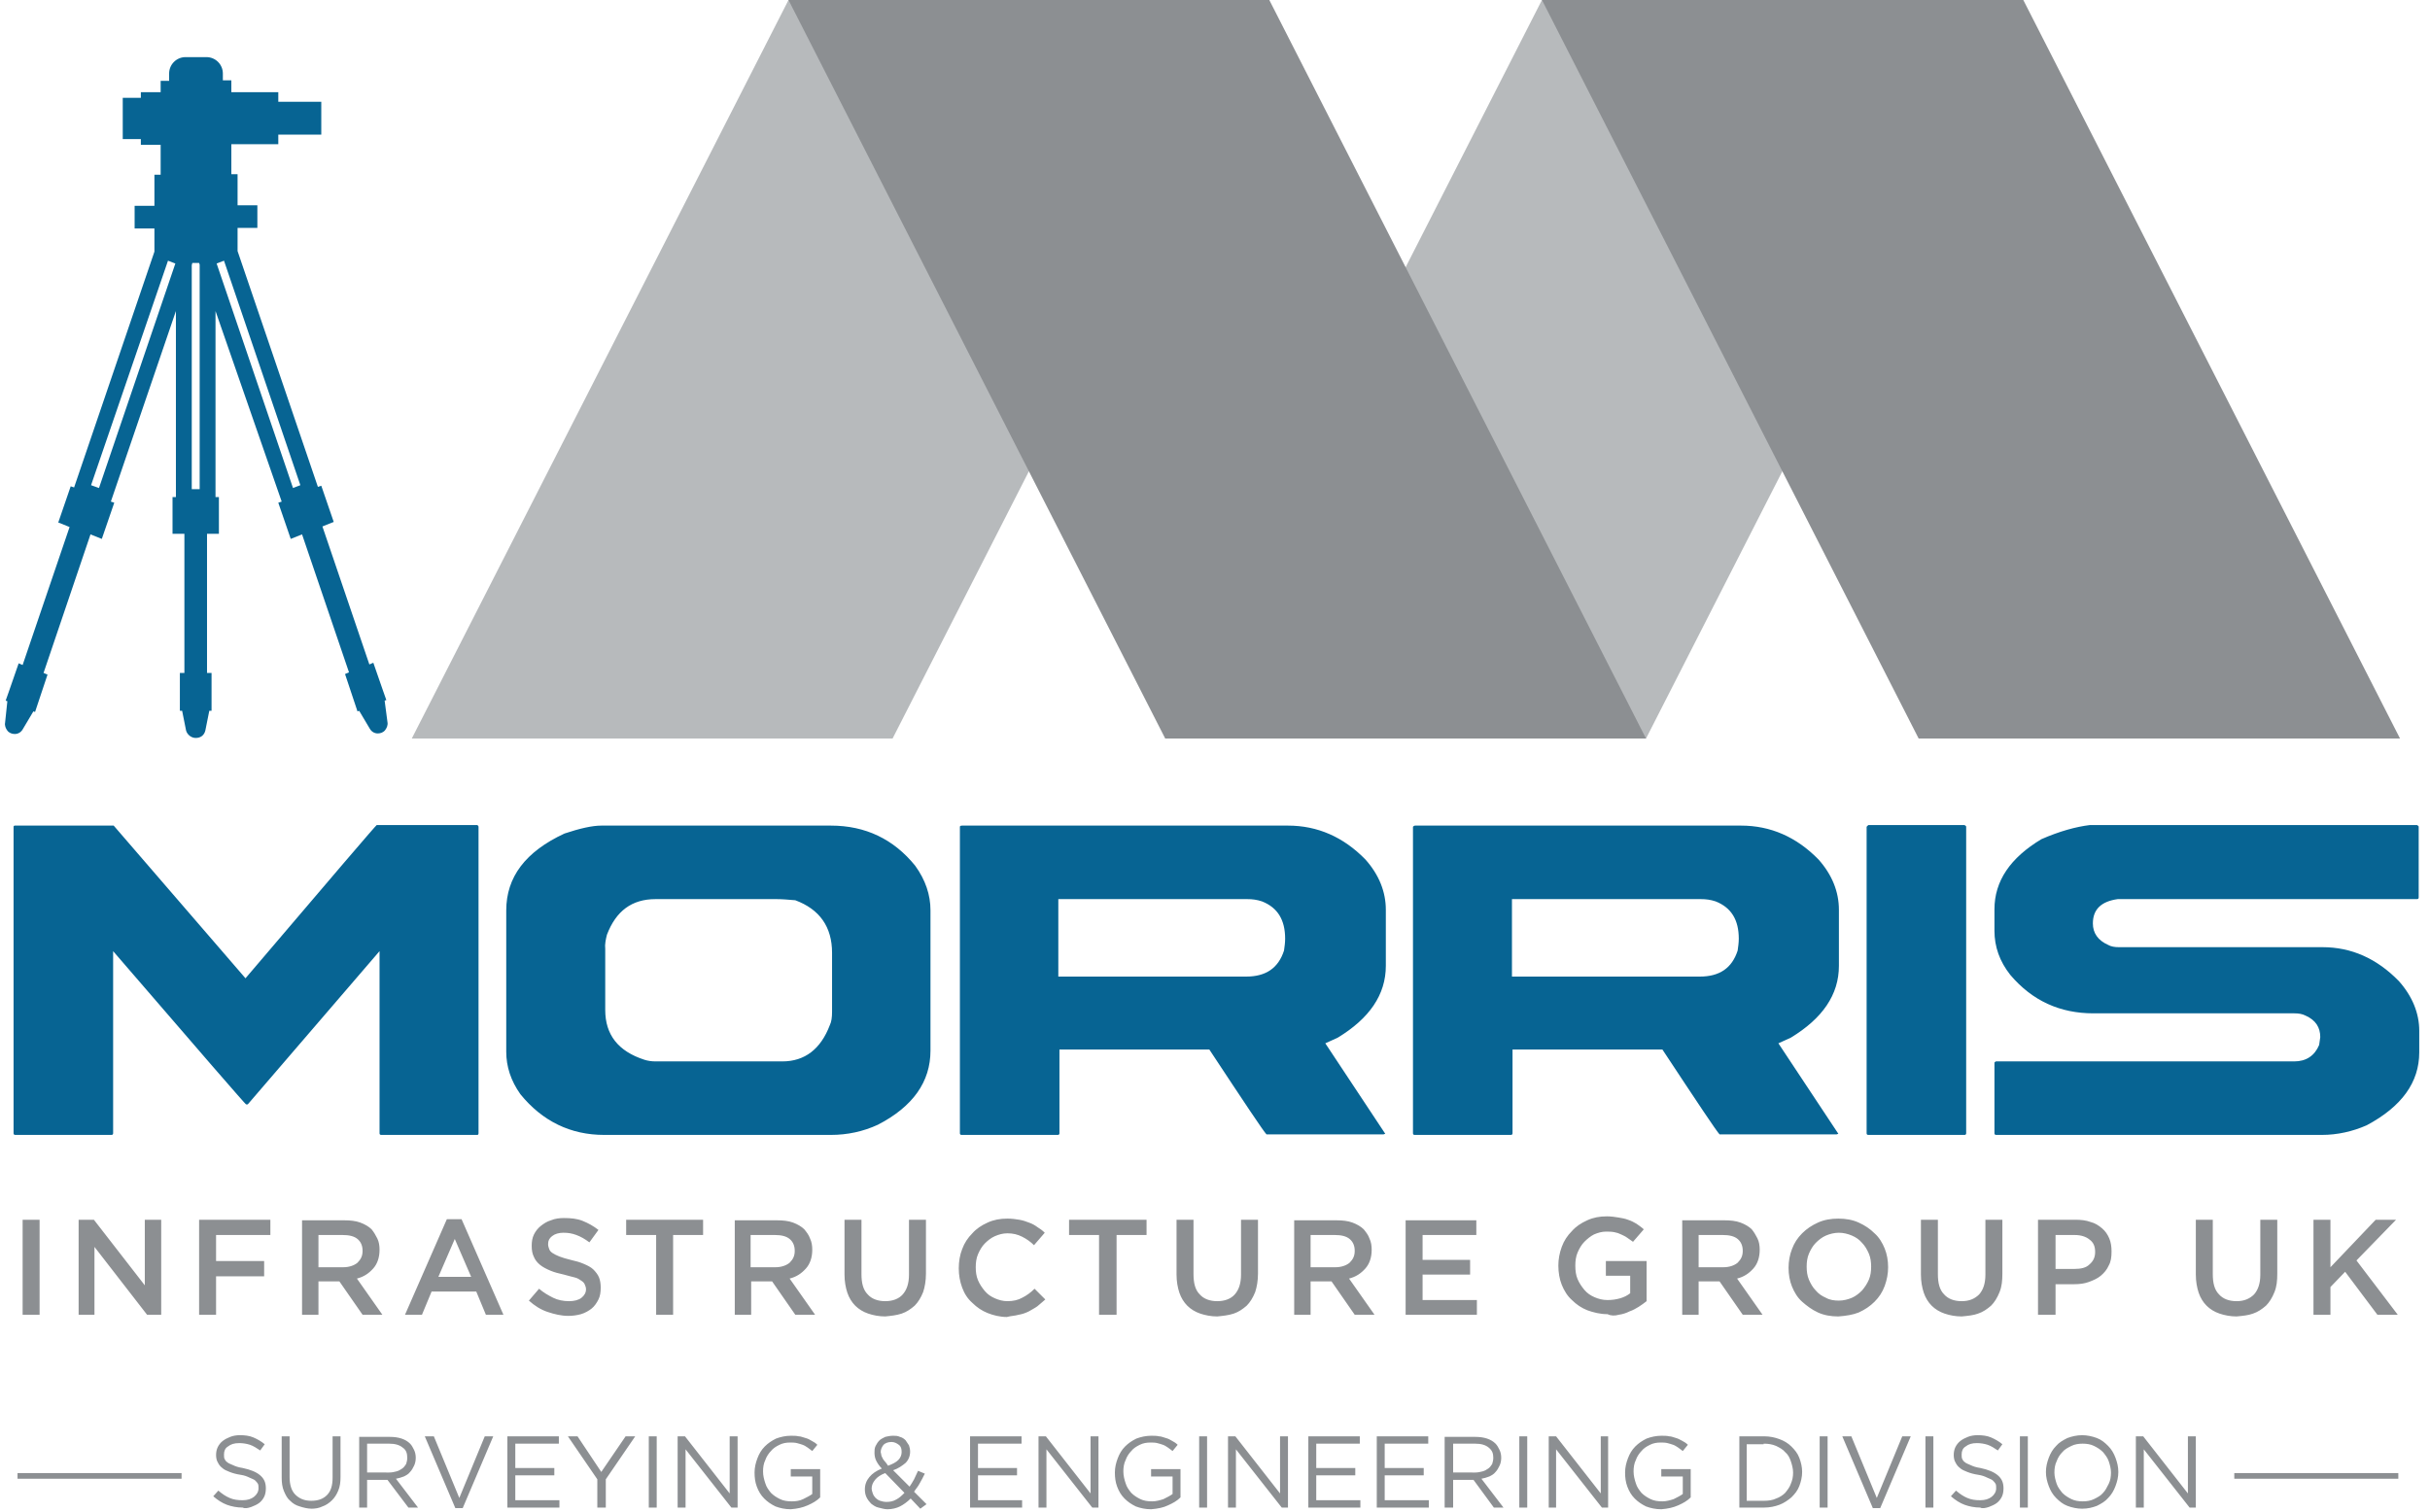
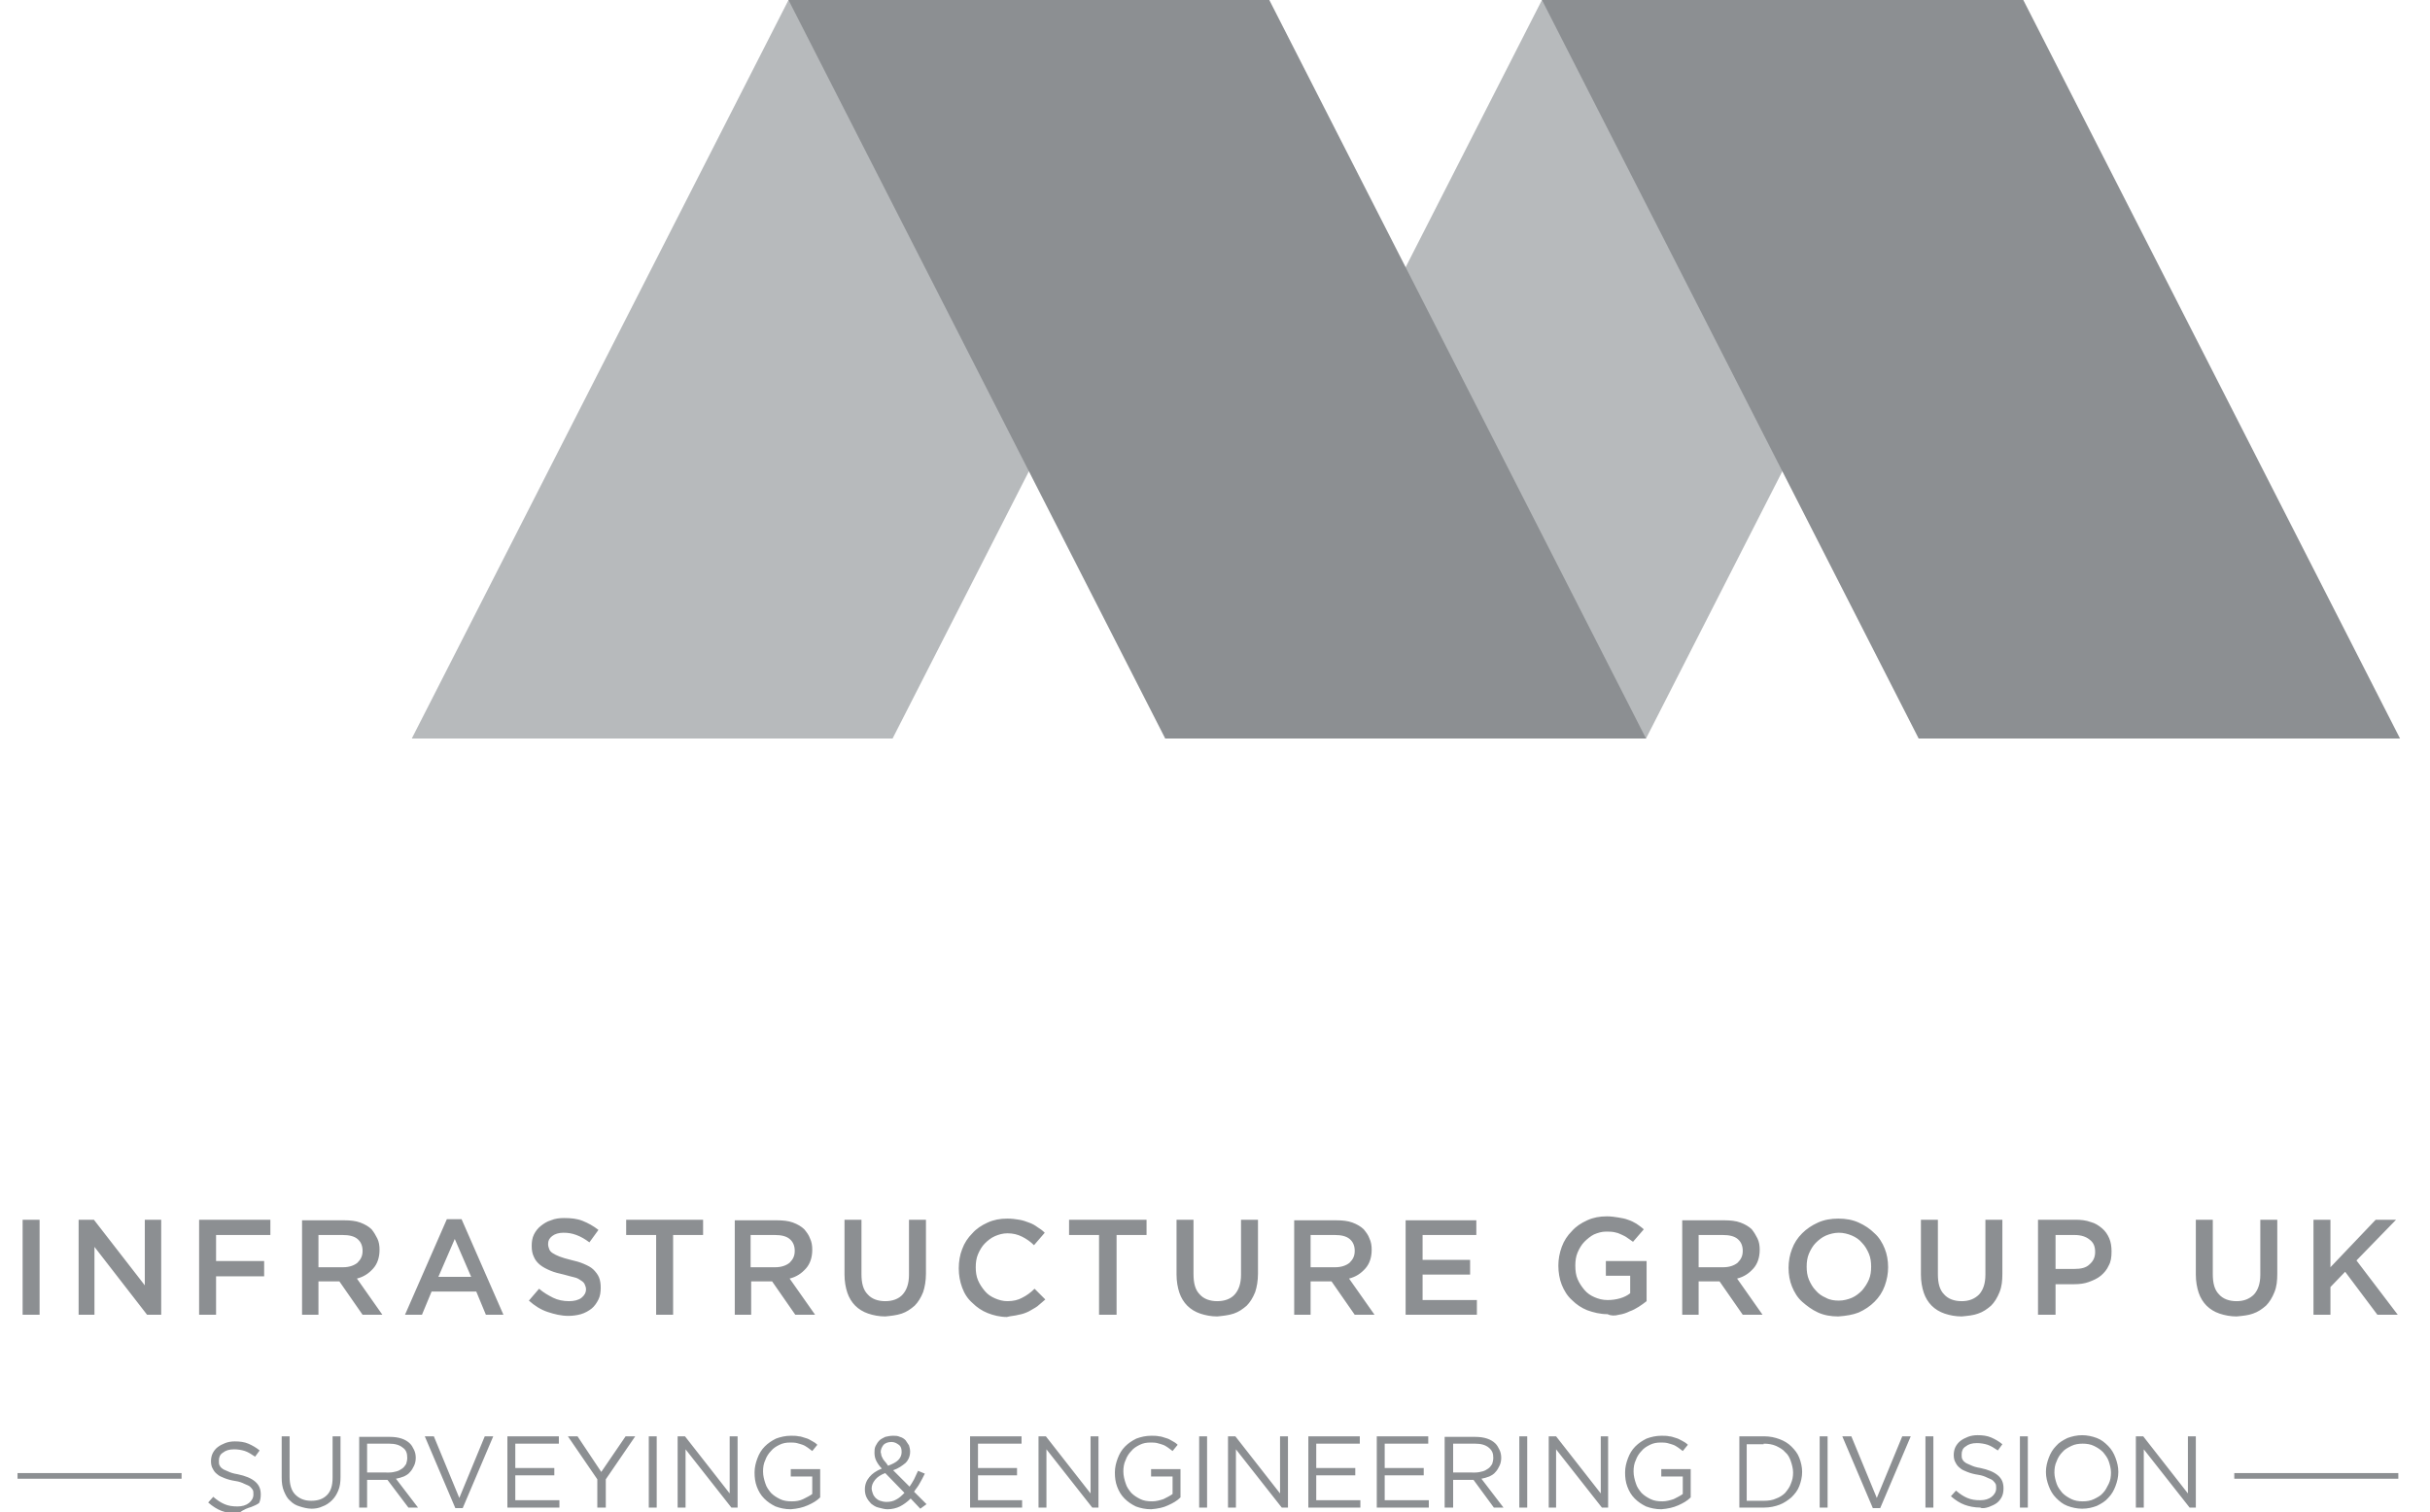
<svg xmlns="http://www.w3.org/2000/svg" xmlns:xlink="http://www.w3.org/1999/xlink" version="1.1" id="Layer_1" x="0px" y="0px" viewBox="0 0 429.6 267.4" style="enable-background:new 0 0 429.6 267.4;" xml:space="preserve">
  <style type="text/css">
	.st0{fill:#B7BABC;}
	.st1{fill:#8C8F92;}
	.st2{clip-path:url(#SVGID_00000172402941129632468790000006062004070713513350_);fill:#076493;}
	.st3{clip-path:url(#SVGID_00000172402941129632468790000006062004070713513350_);fill:#8C8F92;}
	.st4{fill:none;stroke:#8C8F92;}
	.st5{clip-path:url(#SVGID_00000169549638775340571360000011342282180668939689_);fill:#076493;}
</style>
  <polygon class="st0" points="357.6,0 291,130.6 206,130.6 272.6,0 " />
  <polygon class="st0" points="224.4,0 157.8,130.6 72.8,130.6 139.4,0 " />
  <polygon class="st1" points="139.4,0 206,130.6 291,130.6 224.4,0 " />
  <polygon class="st1" points="272.6,0 339.2,130.6 424.3,130.6 357.7,0 " />
  <g>
    <defs>
      <rect id="SVGID_1_" x="-5.5" y="-8.4" width="439.4" height="283.5" />
    </defs>
    <clipPath id="SVGID_00000099621681841744144310000007990310975861426048_">
      <use xlink:href="#SVGID_1_" style="overflow:visible;" />
    </clipPath>
-     <path style="clip-path:url(#SVGID_00000099621681841744144310000007990310975861426048_);fill:#076493;" d="M360.9,148.4   c-5.5,3.3-8.3,7.4-8.3,12.4v3.8c0,2.8,0.9,5.4,2.8,7.8c3.9,4.6,8.8,6.8,14.7,6.8h35.5c0.8,0,1.4,0.1,2,0.4c1.8,0.8,2.6,2.1,2.6,3.8   c0,0.1-0.1,0.6-0.2,1.4c-0.8,1.9-2.3,2.9-4.4,2.9h-52.7c-0.1,0-0.2,0.1-0.3,0.2v12.5c0,0.2,0.1,0.3,0.3,0.3h57.6   c2.7,0,5.4-0.6,7.9-1.7c6.2-3.3,9.3-7.6,9.3-12.9v-3.8c0-3.1-1.2-6.1-3.6-8.8c-3.9-4-8.4-6-13.5-6h-36c-0.7,0-1.4-0.1-1.9-0.4   c-1.8-0.8-2.7-2.1-2.7-3.8c0-2.5,1.5-3.9,4.4-4.3h52.9c0.2,0,0.3-0.1,0.3-0.3v-12.5c0-0.1-0.1-0.2-0.3-0.3h-57.8   C367,146.2,364.1,147,360.9,148.4 M330,146.2v54.2c0,0.2,0.1,0.3,0.3,0.3h17c0.2,0,0.3-0.1,0.3-0.3v-54.2c0-0.1-0.1-0.2-0.3-0.3   h-17C330.2,146,330.1,146.1,330,146.2 M300.7,159c0.9,0,1.7,0.1,2.6,0.4c2.8,1.1,4.1,3.3,4.1,6.6c0,0.7-0.1,1.4-0.2,2.1   c-1,3.1-3.2,4.6-6.7,4.6h-33.2V159H300.7z M249.8,146.2v54.2c0,0.2,0.1,0.3,0.3,0.3h17c0.2,0,0.3-0.1,0.3-0.3v-14.8h26.5   c6.2,9.4,9.6,14.5,10.1,15h20.7l0.3-0.1l-10.6-16l2.2-1c5.6-3.4,8.5-7.6,8.5-12.7v-9.9c0-3.2-1.2-6.2-3.6-8.9c-3.9-4-8.5-6-13.7-6   h-57.6C250,146,249.9,146.1,249.8,146.2 M220.5,159c0.9,0,1.7,0.1,2.6,0.4c2.8,1.1,4.1,3.3,4.1,6.6c0,0.7-0.1,1.4-0.2,2.1   c-1,3.1-3.2,4.6-6.7,4.6h-33.2V159H220.5z M169.7,146.2v54.2c0,0.2,0.1,0.3,0.3,0.3h17c0.2,0,0.3-0.1,0.3-0.3v-14.8h26.5   c6.2,9.4,9.6,14.5,10.1,15h20.7l0.3-0.1l-10.6-16l2.2-1c5.6-3.4,8.5-7.6,8.5-12.7v-9.9c0-3.2-1.2-6.2-3.6-8.9c-3.9-4-8.5-6-13.7-6   h-57.6C169.8,146,169.7,146.1,169.7,146.2 M107.3,165.3c1.6-4.2,4.4-6.3,8.6-6.3h21.4c1,0,2.1,0.1,3.3,0.2c4.3,1.6,6.5,4.7,6.5,9.3   v10.4c0,1-0.1,1.8-0.4,2.4c-1.6,4.2-4.4,6.4-8.4,6.4h-22.4c-0.7,0-1.4-0.1-2-0.3c-4.6-1.5-6.9-4.4-6.9-8.8v-10.8   C106.9,167,107.1,166.1,107.3,165.3 M99.8,147.4c-6.9,3.2-10.3,7.7-10.3,13.6v25c0,2.6,0.8,5.1,2.5,7.5c3.9,4.8,8.9,7.2,14.8,7.2   h40.1c2.9,0,5.7-0.6,8.3-1.8c6.2-3.2,9.3-7.6,9.3-13.1V161c0-2.8-0.9-5.4-2.7-7.9c-3.8-4.7-8.8-7.1-14.9-7.1h-40.6   C104.7,146,102.5,146.5,99.8,147.4 M2.4,146.2v54.2c0,0.2,0.1,0.3,0.3,0.3h17c0.2,0,0.3-0.1,0.3-0.3v-32.2   c15.5,18,23.4,27.1,23.5,27.1h0.3l23.3-27.1v32.2c0,0.2,0.1,0.3,0.3,0.3h17c0.1,0,0.2-0.1,0.2-0.3v-54.2c0-0.1-0.1-0.2-0.2-0.3   H66.6c-0.1,0-7.8,9-23.2,27.1L20.1,146H2.6C2.5,146,2.4,146.1,2.4,146.2" />
    <path style="clip-path:url(#SVGID_00000099621681841744144310000007990310975861426048_);fill:#8C8F92;" d="M409,232.5h3v-4.9   l2.6-2.7l5.7,7.6h3.6l-7.3-9.6l7-7.2H420l-8,8.4v-8.4h-3V232.5z M398.3,232.3c0.9-0.3,1.6-0.8,2.3-1.4c0.6-0.6,1.1-1.4,1.5-2.4   s0.5-2,0.5-3.3v-9.5h-3v9.7c0,1.6-0.4,2.7-1.1,3.5c-0.8,0.8-1.8,1.2-3.1,1.2c-1.3,0-2.4-0.4-3.1-1.2c-0.8-0.8-1.1-2-1.1-3.6v-9.6   h-3v9.7c0,1.2,0.2,2.3,0.5,3.2c0.3,0.9,0.8,1.7,1.4,2.3s1.4,1.1,2.3,1.4c0.9,0.3,1.9,0.5,3,0.5   C396.5,232.7,397.5,232.6,398.3,232.3 M363.4,224.4v-6h3.4c1.1,0,2,0.3,2.6,0.8c0.7,0.5,1,1.2,1,2.2v0c0,0.9-0.3,1.6-1,2.2   c-0.6,0.6-1.5,0.8-2.7,0.8H363.4z M360.4,232.5h3v-5.4h3.3c0.9,0,1.8-0.1,2.6-0.4s1.5-0.6,2.1-1.1c0.6-0.5,1.1-1.1,1.4-1.8   c0.4-0.7,0.5-1.5,0.5-2.5v0c0-0.8-0.1-1.6-0.4-2.3c-0.3-0.7-0.7-1.3-1.3-1.8c-0.6-0.5-1.2-0.9-2-1.1c-0.8-0.3-1.7-0.4-2.7-0.4h-6.6   V232.5z M349.7,232.3c0.9-0.3,1.6-0.8,2.3-1.4c0.6-0.6,1.1-1.4,1.5-2.4s0.5-2,0.5-3.3v-9.5h-3v9.7c0,1.6-0.4,2.7-1.1,3.5   c-0.8,0.8-1.8,1.2-3.1,1.2c-1.3,0-2.4-0.4-3.1-1.2c-0.8-0.8-1.1-2-1.1-3.6v-9.6h-3v9.7c0,1.2,0.2,2.3,0.5,3.2   c0.3,0.9,0.8,1.7,1.4,2.3c0.6,0.6,1.4,1.1,2.3,1.4c0.9,0.3,1.9,0.5,3,0.5C347.9,232.7,348.9,232.6,349.7,232.3 M322.8,229.5   c-0.7-0.3-1.3-0.7-1.8-1.3c-0.5-0.5-0.9-1.2-1.2-1.9c-0.3-0.7-0.4-1.5-0.4-2.3v0c0-0.8,0.1-1.6,0.4-2.3c0.3-0.7,0.7-1.4,1.2-1.9   c0.5-0.5,1.1-1,1.8-1.3c0.7-0.3,1.5-0.5,2.3-0.5s1.6,0.2,2.3,0.5c0.7,0.3,1.3,0.7,1.8,1.3c0.5,0.5,0.9,1.2,1.2,1.9s0.4,1.5,0.4,2.3   v0c0,0.8-0.1,1.6-0.4,2.3c-0.3,0.7-0.7,1.3-1.2,1.9c-0.5,0.5-1.1,1-1.8,1.3c-0.7,0.3-1.5,0.5-2.3,0.5S323.5,229.9,322.8,229.5    M328.6,232.1c1.1-0.5,2-1.1,2.8-1.9c0.8-0.8,1.4-1.7,1.8-2.8s0.6-2.2,0.6-3.3v0c0-1.2-0.2-2.3-0.6-3.3s-1-2-1.8-2.7   c-0.8-0.8-1.7-1.4-2.8-1.9c-1.1-0.5-2.3-0.7-3.6-0.7c-1.3,0-2.5,0.2-3.6,0.7c-1.1,0.5-2,1.1-2.8,1.9c-0.8,0.8-1.4,1.7-1.8,2.8   c-0.4,1-0.6,2.2-0.6,3.3v0c0,1.2,0.2,2.3,0.6,3.3c0.4,1,1,2,1.8,2.7s1.7,1.4,2.8,1.9c1.1,0.5,2.3,0.7,3.6,0.7   C326.4,232.7,327.6,232.5,328.6,232.1 M300.3,224v-5.6h4.3c1.1,0,2,0.2,2.6,0.7c0.6,0.5,0.9,1.2,0.9,2.1v0c0,0.9-0.3,1.5-0.9,2.1   c-0.6,0.5-1.5,0.8-2.5,0.8H300.3z M297.3,232.5h3v-5.9h3.7l4.1,5.9h3.5l-4.5-6.4c1.2-0.3,2.1-0.9,2.9-1.8c0.7-0.8,1.1-1.9,1.1-3.3   v0c0-0.7-0.1-1.4-0.4-2s-0.6-1.1-1-1.6c-0.5-0.5-1.2-0.9-2-1.2c-0.8-0.3-1.8-0.4-2.8-0.4h-7.5V232.5z M286.2,232.5   c0.7-0.1,1.3-0.3,1.9-0.6c0.6-0.2,1.1-0.5,1.6-0.8c0.5-0.3,1-0.7,1.4-1v-7.1h-7.2v2.6h4.3v3.1c-0.5,0.4-1.1,0.7-1.8,0.9   c-0.7,0.2-1.4,0.3-2.2,0.3c-0.9,0-1.6-0.2-2.3-0.5c-0.7-0.3-1.3-0.7-1.8-1.3s-0.9-1.2-1.2-1.9c-0.3-0.7-0.4-1.5-0.4-2.4v0   c0-0.8,0.1-1.6,0.4-2.3c0.3-0.7,0.7-1.4,1.2-1.9c0.5-0.5,1.1-1,1.7-1.3c0.7-0.3,1.4-0.5,2.1-0.5c0.5,0,1,0,1.5,0.1s0.8,0.2,1.2,0.4   c0.4,0.2,0.7,0.3,1.1,0.6s0.7,0.5,1,0.7l1.9-2.2c-0.4-0.4-0.9-0.7-1.3-1c-0.5-0.3-0.9-0.5-1.5-0.7c-0.5-0.2-1.1-0.3-1.7-0.4   c-0.6-0.1-1.3-0.2-2-0.2c-1.3,0-2.4,0.2-3.5,0.7c-1.1,0.5-2,1.1-2.7,1.9c-0.8,0.8-1.4,1.7-1.8,2.8c-0.4,1.1-0.6,2.2-0.6,3.3v0   c0,1.2,0.2,2.4,0.6,3.4c0.4,1,1,2,1.8,2.7c0.8,0.8,1.7,1.4,2.7,1.8c1.1,0.4,2.3,0.7,3.6,0.7C284.8,232.7,285.5,232.7,286.2,232.5    M248.5,232.5h12.6v-2.6h-9.6v-4.5h8.4v-2.6h-8.4v-4.4h9.5v-2.6h-12.5V232.5z M231.7,224v-5.6h4.3c1.1,0,2,0.2,2.6,0.7   c0.6,0.5,0.9,1.2,0.9,2.1v0c0,0.9-0.3,1.5-0.9,2.1c-0.6,0.5-1.5,0.8-2.5,0.8H231.7z M228.7,232.5h3v-5.9h3.7l4.1,5.9h3.5l-4.5-6.4   c1.2-0.3,2.1-0.9,2.9-1.8c0.7-0.8,1.1-1.9,1.1-3.3v0c0-0.7-0.1-1.4-0.4-2c-0.2-0.6-0.6-1.1-1-1.6c-0.5-0.5-1.2-0.9-2-1.2   c-0.8-0.3-1.8-0.4-2.8-0.4h-7.5V232.5z M218.1,232.3c0.9-0.3,1.6-0.8,2.3-1.4c0.6-0.6,1.1-1.4,1.5-2.4c0.3-0.9,0.5-2,0.5-3.3v-9.5   h-3v9.7c0,1.6-0.4,2.7-1.1,3.5s-1.8,1.2-3.1,1.2c-1.3,0-2.4-0.4-3.1-1.2c-0.8-0.8-1.1-2-1.1-3.6v-9.6h-3v9.7c0,1.2,0.2,2.3,0.5,3.2   c0.3,0.9,0.8,1.7,1.4,2.3c0.6,0.6,1.4,1.1,2.3,1.4c0.9,0.3,1.9,0.5,3,0.5C216.2,232.7,217.2,232.6,218.1,232.3 M194.4,232.5h3   v-14.1h5.3v-2.7H189v2.7h5.3V232.5z M180.1,232.5c0.6-0.1,1.2-0.3,1.8-0.6c0.5-0.3,1.1-0.6,1.5-0.9s0.9-0.8,1.4-1.2l-1.9-1.9   c-0.7,0.7-1.4,1.2-2.2,1.6c-0.7,0.4-1.6,0.6-2.6,0.6c-0.8,0-1.5-0.2-2.2-0.5c-0.7-0.3-1.3-0.7-1.8-1.3s-0.9-1.2-1.2-1.9   c-0.3-0.7-0.4-1.5-0.4-2.3v0c0-0.8,0.1-1.6,0.4-2.3c0.3-0.7,0.7-1.4,1.2-1.9c0.5-0.5,1.1-1,1.8-1.3c0.7-0.3,1.4-0.5,2.2-0.5   c1,0,1.8,0.2,2.6,0.6c0.8,0.4,1.5,0.9,2.1,1.5l1.9-2.2c-0.4-0.4-0.8-0.7-1.3-1c-0.4-0.3-0.9-0.6-1.5-0.8c-0.5-0.2-1.1-0.4-1.7-0.5   c-0.6-0.1-1.3-0.2-2.1-0.2c-1.3,0-2.4,0.2-3.5,0.7c-1.1,0.5-2,1.1-2.7,1.9c-0.8,0.8-1.4,1.7-1.8,2.8c-0.4,1-0.6,2.2-0.6,3.4v0   c0,1.2,0.2,2.3,0.6,3.4s1,2,1.8,2.7c0.8,0.8,1.7,1.4,2.7,1.8c1,0.4,2.2,0.7,3.4,0.7C178.7,232.7,179.4,232.7,180.1,232.5    M159.4,232.3c0.9-0.3,1.6-0.8,2.3-1.4c0.6-0.6,1.1-1.4,1.5-2.4c0.3-0.9,0.5-2,0.5-3.3v-9.5h-3v9.7c0,1.6-0.4,2.7-1.1,3.5   s-1.8,1.2-3.1,1.2c-1.3,0-2.4-0.4-3.1-1.2c-0.8-0.8-1.1-2-1.1-3.6v-9.6h-3v9.7c0,1.2,0.2,2.3,0.5,3.2c0.3,0.9,0.8,1.7,1.4,2.3   c0.6,0.6,1.4,1.1,2.3,1.4c0.9,0.3,1.9,0.5,3,0.5C157.5,232.7,158.5,232.6,159.4,232.3 M132.7,224v-5.6h4.3c1.1,0,2,0.2,2.6,0.7   c0.6,0.5,0.9,1.2,0.9,2.1v0c0,0.9-0.3,1.5-0.9,2.1c-0.6,0.5-1.5,0.8-2.5,0.8H132.7z M129.8,232.5h3v-5.9h3.7l4.1,5.9h3.5l-4.5-6.4   c1.2-0.3,2.1-0.9,2.9-1.8c0.7-0.8,1.1-1.9,1.1-3.3v0c0-0.7-0.1-1.4-0.4-2c-0.2-0.6-0.6-1.1-1-1.6c-0.5-0.5-1.2-0.9-2-1.2   c-0.8-0.3-1.8-0.4-2.8-0.4h-7.5V232.5z M116,232.5h3v-14.1h5.3v-2.7h-13.6v2.7h5.3V232.5z M102.7,232.4c0.7-0.2,1.4-0.6,1.9-1   s0.9-1,1.2-1.6s0.4-1.3,0.4-2.1v0c0-0.7-0.1-1.3-0.3-1.8s-0.6-1-1-1.4s-1-0.7-1.7-1c-0.7-0.3-1.4-0.5-2.3-0.7   c-0.8-0.2-1.5-0.4-2-0.6c-0.5-0.2-0.9-0.4-1.2-0.6s-0.5-0.4-0.6-0.7s-0.2-0.5-0.2-0.9v0c0-0.6,0.2-1,0.7-1.4c0.5-0.4,1.2-0.6,2-0.6   c0.8,0,1.5,0.1,2.3,0.4c0.8,0.3,1.5,0.7,2.3,1.3l1.6-2.2c-0.9-0.7-1.8-1.2-2.8-1.6s-2.1-0.5-3.3-0.5c-0.8,0-1.6,0.1-2.3,0.4   c-0.7,0.2-1.3,0.6-1.8,1c-0.5,0.4-0.9,0.9-1.2,1.5c-0.3,0.6-0.4,1.3-0.4,2v0c0,0.8,0.1,1.4,0.4,2c0.2,0.5,0.6,1,1.1,1.4   c0.5,0.4,1.1,0.7,1.8,1c0.7,0.3,1.5,0.5,2.4,0.7c0.8,0.2,1.4,0.4,1.9,0.5s0.9,0.4,1.2,0.6s0.5,0.4,0.6,0.7c0.1,0.2,0.2,0.5,0.2,0.8   v0c0,0.6-0.3,1.1-0.8,1.5c-0.5,0.4-1.3,0.6-2.2,0.6c-1,0-2-0.2-2.8-0.6c-0.8-0.4-1.7-0.9-2.5-1.6l-1.8,2.1c1,0.9,2.1,1.6,3.3,2   c1.2,0.4,2.4,0.7,3.7,0.7C101.2,232.7,102,232.6,102.7,232.4 M77.5,225.8l2.9-6.7l2.9,6.7H77.5z M71.6,232.5h3l1.7-4.1h7.9l1.7,4.1   h3.1l-7.4-16.9H79L71.6,232.5z M56.3,224v-5.6h4.3c1.1,0,2,0.2,2.6,0.7c0.6,0.5,0.9,1.2,0.9,2.1v0c0,0.9-0.3,1.5-0.9,2.1   c-0.6,0.5-1.5,0.8-2.5,0.8H56.3z M53.3,232.5h3v-5.9H60l4.1,5.9h3.5l-4.5-6.4c1.2-0.3,2.1-0.9,2.9-1.8c0.7-0.8,1.1-1.9,1.1-3.3v0   c0-0.7-0.1-1.4-0.4-2s-0.6-1.1-1-1.6c-0.5-0.5-1.2-0.9-2-1.2c-0.8-0.3-1.8-0.4-2.8-0.4h-7.5V232.5z M35.2,232.5h3v-6.8h8.5v-2.7   h-8.5v-4.6h9.6v-2.7H35.2V232.5z M13.8,232.5h2.9v-12l9.3,12h2.5v-16.8h-2.9v11.6l-9-11.6h-2.7V232.5z M4,232.5h3v-16.8H4V232.5z" />
-     <path style="clip-path:url(#SVGID_00000099621681841744144310000007990310975861426048_);fill:#8C8F92;" d="M377.6,266.6h1.4v-10.3   l8.1,10.3h1.1V254h-1.4v10.1l-7.9-10.1h-1.3V266.6z M366.2,265.1c-0.6-0.3-1.1-0.6-1.6-1.1c-0.4-0.5-0.8-1-1-1.6   c-0.2-0.6-0.4-1.3-0.4-2v0c0-0.7,0.1-1.4,0.4-2c0.2-0.6,0.6-1.2,1-1.6c0.4-0.5,1-0.8,1.6-1.1c0.6-0.3,1.3-0.4,2-0.4s1.4,0.1,2,0.4   s1.1,0.6,1.6,1.1c0.4,0.5,0.8,1,1,1.6s0.4,1.3,0.4,2v0c0,0.7-0.1,1.4-0.4,2s-0.6,1.2-1,1.6c-0.4,0.5-1,0.8-1.6,1.1   c-0.6,0.3-1.3,0.4-2,0.4S366.8,265.4,366.2,265.1 M370.7,266.3c0.8-0.4,1.5-0.8,2-1.4c0.6-0.6,1-1.3,1.3-2.1s0.5-1.6,0.5-2.5v0   c0-0.9-0.2-1.7-0.5-2.5c-0.3-0.8-0.7-1.5-1.3-2.1c-0.6-0.6-1.2-1.1-2-1.4c-0.8-0.3-1.7-0.5-2.6-0.5s-1.8,0.2-2.6,0.5   c-0.8,0.4-1.5,0.8-2,1.4c-0.6,0.6-1,1.3-1.3,2.1c-0.3,0.8-0.5,1.6-0.5,2.5v0c0,0.9,0.2,1.7,0.5,2.5c0.3,0.8,0.7,1.5,1.3,2.1   c0.6,0.6,1.2,1.1,2,1.4c0.8,0.3,1.7,0.5,2.6,0.5C369.1,266.8,369.9,266.6,370.7,266.3 M357.1,266.6h1.4V254h-1.4V266.6z    M351.6,266.5c0.5-0.2,1-0.4,1.4-0.7c0.4-0.3,0.7-0.7,0.9-1.1c0.2-0.4,0.3-0.9,0.3-1.5v0c0-1-0.3-1.7-1-2.3s-1.7-1-3.1-1.3   c-0.7-0.1-1.3-0.3-1.7-0.5c-0.4-0.2-0.8-0.3-1-0.5c-0.3-0.2-0.4-0.4-0.5-0.6c-0.1-0.2-0.1-0.5-0.1-0.8v0c0-0.6,0.2-1.1,0.7-1.4   c0.5-0.4,1.1-0.6,2-0.6c0.6,0,1.3,0.1,1.9,0.3s1.2,0.6,1.8,1l0.8-1.1c-0.6-0.5-1.3-0.9-2-1.2c-0.7-0.3-1.5-0.4-2.4-0.4   c-0.6,0-1.2,0.1-1.7,0.3s-0.9,0.4-1.3,0.7c-0.4,0.3-0.7,0.7-0.9,1.1c-0.2,0.4-0.3,0.9-0.3,1.4v0c0,0.5,0.1,1,0.3,1.3   c0.2,0.4,0.4,0.7,0.8,1c0.3,0.3,0.8,0.5,1.3,0.7c0.5,0.2,1.2,0.4,1.9,0.5c0.7,0.1,1.2,0.3,1.6,0.5c0.4,0.2,0.8,0.3,1,0.5   c0.2,0.2,0.4,0.4,0.5,0.6c0.1,0.2,0.1,0.5,0.1,0.8v0c0,0.6-0.3,1.1-0.8,1.5c-0.5,0.4-1.2,0.6-2,0.6c-0.9,0-1.6-0.1-2.3-0.4   c-0.7-0.3-1.3-0.7-2-1.3l-0.9,1c0.8,0.7,1.6,1.2,2.4,1.5c0.8,0.3,1.8,0.5,2.8,0.5C350.4,266.8,351,266.7,351.6,266.5 M340.4,266.6   h1.4V254h-1.4V266.6z M331.1,266.7h1.3l5.4-12.7h-1.5l-4.5,10.9l-4.5-10.9h-1.6L331.1,266.7z M321.7,266.6h1.4V254h-1.4V266.6z    M311.8,255.3c0.8,0,1.5,0.1,2.2,0.4c0.6,0.3,1.2,0.6,1.6,1.1c0.5,0.4,0.8,1,1,1.6c0.2,0.6,0.4,1.3,0.4,2v0c0,0.7-0.1,1.3-0.4,2   c-0.2,0.6-0.6,1.1-1,1.6c-0.4,0.4-1,0.8-1.6,1c-0.6,0.3-1.4,0.4-2.2,0.4h-3v-10H311.8z M307.5,266.6h4.4c1,0,1.9-0.2,2.7-0.5   c0.8-0.3,1.5-0.8,2.1-1.3c0.6-0.6,1.1-1.2,1.4-2s0.5-1.6,0.5-2.5v0c0-0.9-0.2-1.7-0.5-2.5s-0.8-1.4-1.4-2s-1.3-1-2.1-1.3   c-0.8-0.3-1.7-0.5-2.7-0.5h-4.4V266.6z M296.7,266.2c0.9-0.4,1.6-0.8,2.2-1.4v-5h-5.2v1.3h3.8v3.1c-0.4,0.3-1,0.6-1.6,0.9   c-0.6,0.2-1.3,0.4-2,0.4c-0.8,0-1.5-0.1-2.1-0.4s-1.1-0.6-1.6-1.1c-0.4-0.5-0.8-1-1-1.7c-0.2-0.6-0.4-1.3-0.4-2.1v0   c0-0.7,0.1-1.4,0.4-2c0.2-0.6,0.6-1.2,1-1.6c0.4-0.5,0.9-0.8,1.5-1.1c0.6-0.3,1.2-0.4,1.9-0.4c0.4,0,0.8,0,1.2,0.1   c0.4,0.1,0.7,0.2,1,0.3c0.3,0.1,0.6,0.3,0.9,0.5c0.3,0.2,0.5,0.4,0.8,0.6l0.9-1.1c-0.3-0.3-0.6-0.5-1-0.7s-0.7-0.4-1.1-0.5   c-0.4-0.1-0.8-0.3-1.2-0.3c-0.4-0.1-0.9-0.1-1.4-0.1c-0.9,0-1.8,0.2-2.6,0.5c-0.8,0.4-1.4,0.8-2,1.4s-1,1.3-1.3,2.1   c-0.3,0.8-0.5,1.6-0.5,2.5v0c0,0.9,0.1,1.7,0.4,2.5c0.3,0.8,0.7,1.5,1.3,2.1c0.6,0.6,1.2,1,2,1.4c0.8,0.3,1.7,0.5,2.7,0.5   C294.9,266.8,295.8,266.6,296.7,266.2 M273.7,266.6h1.4v-10.3l8.1,10.3h1.1V254H283v10.1l-7.9-10.1h-1.3V266.6z M268.6,266.6h1.4   V254h-1.4V266.6z M256.9,260.4v-5.1h3.9c1,0,1.8,0.2,2.4,0.7s0.8,1,0.8,1.8v0c0,0.4-0.1,0.8-0.2,1.1c-0.2,0.3-0.4,0.6-0.7,0.8   c-0.3,0.2-0.6,0.4-1,0.5s-0.8,0.2-1.3,0.2H256.9z M255.5,266.6h1.4v-4.9h3.6l3.6,4.9h1.7l-3.9-5.1c0.5-0.1,0.9-0.2,1.4-0.4   c0.4-0.2,0.8-0.4,1.1-0.8c0.3-0.3,0.5-0.7,0.7-1.1c0.2-0.4,0.3-0.9,0.3-1.4v0c0-0.5-0.1-1-0.3-1.4c-0.2-0.4-0.4-0.8-0.7-1.1   c-0.4-0.4-0.9-0.7-1.5-0.9c-0.6-0.2-1.3-0.3-2.1-0.3h-5.4V266.6z M243.4,266.6h9.2v-1.3h-7.8v-4.4h6.9v-1.3h-6.9v-4.3h7.7V254h-9.1   V266.6z M231.3,266.6h9.2v-1.3h-7.8v-4.4h6.9v-1.3h-6.9v-4.3h7.7V254h-9.1V266.6z M217.1,266.6h1.4v-10.3l8.1,10.3h1.1V254h-1.4   v10.1l-7.9-10.1h-1.3V266.6z M212,266.6h1.4V254H212V266.6z M206.5,266.2c0.9-0.4,1.6-0.8,2.2-1.4v-5h-5.2v1.3h3.8v3.1   c-0.4,0.3-1,0.6-1.6,0.9c-0.6,0.2-1.3,0.4-2,0.4c-0.8,0-1.5-0.1-2.1-0.4s-1.1-0.6-1.6-1.1c-0.4-0.5-0.8-1-1-1.7   c-0.2-0.6-0.4-1.3-0.4-2.1v0c0-0.7,0.1-1.4,0.4-2c0.2-0.6,0.6-1.2,1-1.6c0.4-0.5,0.9-0.8,1.5-1.1c0.6-0.3,1.2-0.4,1.9-0.4   c0.4,0,0.8,0,1.2,0.1c0.4,0.1,0.7,0.2,1,0.3c0.3,0.1,0.6,0.3,0.9,0.5c0.3,0.2,0.5,0.4,0.8,0.6l0.9-1.1c-0.3-0.3-0.6-0.5-1-0.7   c-0.3-0.2-0.7-0.4-1.1-0.5c-0.4-0.1-0.8-0.3-1.2-0.3c-0.4-0.1-0.9-0.1-1.4-0.1c-0.9,0-1.8,0.2-2.6,0.5c-0.8,0.4-1.4,0.8-2,1.4   c-0.6,0.6-1,1.3-1.3,2.1c-0.3,0.8-0.5,1.6-0.5,2.5v0c0,0.9,0.1,1.7,0.4,2.5c0.3,0.8,0.7,1.5,1.3,2.1s1.2,1,2,1.4   c0.8,0.3,1.7,0.5,2.7,0.5C204.7,266.8,205.7,266.6,206.5,266.2 M183.6,266.6h1.4v-10.3l8.1,10.3h1.1V254h-1.4v10.1l-7.9-10.1h-1.3   V266.6z M171.5,266.6h9.2v-1.3h-7.8v-4.4h6.9v-1.3h-6.9v-4.3h7.7V254h-9.1V266.6z M155.6,265.4c-0.3-0.1-0.6-0.3-0.8-0.5   c-0.2-0.2-0.4-0.5-0.5-0.8c-0.1-0.3-0.2-0.6-0.2-0.9v0c0-0.5,0.2-1,0.6-1.5c0.4-0.5,1-0.9,1.8-1.2l3.4,3.5   c-0.5,0.5-0.9,0.9-1.5,1.2c-0.5,0.3-1.1,0.4-1.7,0.4C156.3,265.6,155.9,265.5,155.6,265.4 M156.4,258.4c-0.2-0.2-0.3-0.4-0.4-0.6   c-0.1-0.2-0.2-0.4-0.2-0.5c0-0.2-0.1-0.4-0.1-0.5v0c0-0.5,0.2-0.9,0.5-1.3c0.3-0.3,0.8-0.5,1.4-0.5c0.5,0,0.9,0.2,1.3,0.5   s0.5,0.7,0.5,1.3v0c0,0.5-0.2,1-0.6,1.4c-0.4,0.4-1,0.7-1.8,1C156.8,258.9,156.6,258.6,156.4,258.4 M162.7,266.8l1.1-0.8l-2.2-2.2   c0.3-0.5,0.7-0.9,1-1.5c0.3-0.5,0.6-1.1,0.9-1.7l-1.2-0.5c-0.2,0.5-0.5,1-0.7,1.5c-0.3,0.5-0.5,0.9-0.8,1.3l-2.9-2.9   c0.9-0.3,1.6-0.8,2.2-1.3c0.5-0.5,0.8-1.2,0.8-2v0c0-0.4-0.1-0.8-0.2-1.1c-0.2-0.3-0.4-0.6-0.6-0.9c-0.3-0.3-0.6-0.5-1-0.6   c-0.4-0.2-0.8-0.2-1.2-0.2c-0.5,0-1,0.1-1.4,0.2c-0.4,0.2-0.8,0.4-1,0.6c-0.3,0.3-0.5,0.6-0.7,1s-0.2,0.8-0.2,1.2v0   c0,0.5,0.1,1,0.3,1.4c0.2,0.4,0.5,0.9,1,1.4c-1,0.4-1.7,0.9-2.2,1.5s-0.8,1.3-0.8,2.2v0c0,0.5,0.1,1,0.3,1.4   c0.2,0.4,0.5,0.8,0.8,1.1c0.4,0.3,0.8,0.6,1.3,0.7s1,0.3,1.6,0.3c0.8,0,1.6-0.2,2.2-0.5s1.3-0.8,1.9-1.4L162.7,266.8z M142.8,266.2   c0.9-0.4,1.6-0.8,2.2-1.4v-5h-5.2v1.3h3.8v3.1c-0.4,0.3-1,0.6-1.6,0.9s-1.3,0.4-2,0.4c-0.8,0-1.5-0.1-2.1-0.4s-1.1-0.6-1.6-1.1   c-0.4-0.5-0.8-1-1-1.7c-0.2-0.6-0.4-1.3-0.4-2.1v0c0-0.7,0.1-1.4,0.4-2c0.2-0.6,0.6-1.2,1-1.6c0.4-0.5,0.9-0.8,1.5-1.1   s1.2-0.4,1.9-0.4c0.4,0,0.8,0,1.2,0.1c0.4,0.1,0.7,0.2,1,0.3c0.3,0.1,0.6,0.3,0.9,0.5c0.3,0.2,0.5,0.4,0.8,0.6l0.9-1.1   c-0.3-0.3-0.6-0.5-1-0.7c-0.3-0.2-0.7-0.4-1.1-0.5c-0.4-0.1-0.8-0.3-1.2-0.3c-0.4-0.1-0.9-0.1-1.4-0.1c-0.9,0-1.8,0.2-2.6,0.5   c-0.8,0.4-1.4,0.8-2,1.4s-1,1.3-1.3,2.1c-0.3,0.8-0.5,1.6-0.5,2.5v0c0,0.9,0.1,1.7,0.4,2.5c0.3,0.8,0.7,1.5,1.3,2.1   c0.6,0.6,1.2,1,2,1.4c0.8,0.3,1.7,0.5,2.7,0.5C141,266.8,141.9,266.6,142.8,266.2 M119.8,266.6h1.4v-10.3l8.1,10.3h1.1V254h-1.4   v10.1l-7.9-10.1h-1.3V266.6z M114.7,266.6h1.4V254h-1.4V266.6z M105.7,266.6h1.4v-5l5.2-7.6h-1.7l-4.3,6.3l-4.2-6.3h-1.7l5.2,7.6   V266.6z M89.7,266.6h9.2v-1.3h-7.8v-4.4H98v-1.3h-6.9v-4.3h7.7V254h-9.1V266.6z M80.5,266.7h1.3l5.4-12.7h-1.5l-4.5,10.9L76.7,254   h-1.6L80.5,266.7z M64.9,260.4v-5.1h3.9c1,0,1.8,0.2,2.4,0.7c0.6,0.4,0.8,1,0.8,1.8v0c0,0.4-0.1,0.8-0.2,1.1   c-0.2,0.3-0.4,0.6-0.7,0.8c-0.3,0.2-0.6,0.4-1,0.5c-0.4,0.1-0.8,0.2-1.3,0.2H64.9z M63.5,266.6h1.4v-4.9h3.6l3.7,4.9h1.7l-3.9-5.1   c0.5-0.1,0.9-0.2,1.4-0.4c0.4-0.2,0.8-0.4,1.1-0.8c0.3-0.3,0.5-0.7,0.7-1.1s0.3-0.9,0.3-1.4v0c0-0.5-0.1-1-0.3-1.4   c-0.2-0.4-0.4-0.8-0.7-1.1c-0.4-0.4-0.9-0.7-1.5-0.9s-1.3-0.3-2.1-0.3h-5.4V266.6z M57,266.4c0.6-0.2,1.2-0.6,1.7-1.1   c0.5-0.5,0.8-1,1.1-1.7c0.3-0.7,0.4-1.5,0.4-2.4V254h-1.4v7.3c0,1.4-0.3,2.4-1,3.1c-0.7,0.7-1.6,1-2.8,1c-1.2,0-2.1-0.4-2.8-1.1   c-0.7-0.7-1-1.8-1-3.1V254h-1.4v7.3c0,0.9,0.1,1.7,0.4,2.4c0.3,0.7,0.6,1.3,1.1,1.7c0.5,0.5,1,0.8,1.7,1c0.6,0.2,1.4,0.4,2.1,0.4   C55.7,266.8,56.4,266.7,57,266.4 M44.4,266.5c0.5-0.2,1-0.4,1.4-0.7c0.4-0.3,0.7-0.7,0.9-1.1c0.2-0.4,0.3-0.9,0.3-1.5v0   c0-1-0.3-1.7-1-2.3c-0.7-0.6-1.7-1-3.1-1.3c-0.7-0.1-1.3-0.3-1.7-0.5c-0.4-0.2-0.8-0.3-1-0.5c-0.3-0.2-0.4-0.4-0.5-0.6   c-0.1-0.2-0.1-0.5-0.1-0.8v0c0-0.6,0.2-1.1,0.7-1.4c0.5-0.4,1.1-0.6,2-0.6c0.6,0,1.3,0.1,1.9,0.3c0.6,0.2,1.2,0.6,1.8,1l0.8-1.1   c-0.6-0.5-1.3-0.9-2-1.2c-0.7-0.3-1.5-0.4-2.4-0.4c-0.6,0-1.2,0.1-1.7,0.3c-0.5,0.2-0.9,0.4-1.3,0.7c-0.4,0.3-0.7,0.7-0.9,1.1   s-0.3,0.9-0.3,1.4v0c0,0.5,0.1,1,0.3,1.3c0.2,0.4,0.4,0.7,0.8,1c0.3,0.3,0.8,0.5,1.3,0.7c0.5,0.2,1.2,0.4,1.9,0.5   c0.7,0.1,1.2,0.3,1.6,0.5c0.4,0.2,0.8,0.3,1,0.5c0.2,0.2,0.4,0.4,0.5,0.6c0.1,0.2,0.1,0.5,0.1,0.8v0c0,0.6-0.3,1.1-0.8,1.5   c-0.5,0.4-1.2,0.6-2,0.6c-0.9,0-1.6-0.1-2.3-0.4c-0.7-0.3-1.3-0.7-2-1.3l-0.9,1c0.8,0.7,1.6,1.2,2.4,1.5c0.8,0.3,1.8,0.5,2.8,0.5   C43.3,266.8,43.8,266.7,44.4,266.5" />
+     <path style="clip-path:url(#SVGID_00000099621681841744144310000007990310975861426048_);fill:#8C8F92;" d="M377.6,266.6h1.4v-10.3   l8.1,10.3h1.1V254h-1.4v10.1l-7.9-10.1h-1.3V266.6z M366.2,265.1c-0.6-0.3-1.1-0.6-1.6-1.1c-0.4-0.5-0.8-1-1-1.6   c-0.2-0.6-0.4-1.3-0.4-2v0c0-0.7,0.1-1.4,0.4-2c0.2-0.6,0.6-1.2,1-1.6c0.4-0.5,1-0.8,1.6-1.1c0.6-0.3,1.3-0.4,2-0.4s1.4,0.1,2,0.4   s1.1,0.6,1.6,1.1c0.4,0.5,0.8,1,1,1.6s0.4,1.3,0.4,2v0c0,0.7-0.1,1.4-0.4,2s-0.6,1.2-1,1.6c-0.4,0.5-1,0.8-1.6,1.1   c-0.6,0.3-1.3,0.4-2,0.4S366.8,265.4,366.2,265.1 M370.7,266.3c0.8-0.4,1.5-0.8,2-1.4c0.6-0.6,1-1.3,1.3-2.1s0.5-1.6,0.5-2.5v0   c0-0.9-0.2-1.7-0.5-2.5c-0.3-0.8-0.7-1.5-1.3-2.1c-0.6-0.6-1.2-1.1-2-1.4c-0.8-0.3-1.7-0.5-2.6-0.5s-1.8,0.2-2.6,0.5   c-0.8,0.4-1.5,0.8-2,1.4c-0.6,0.6-1,1.3-1.3,2.1c-0.3,0.8-0.5,1.6-0.5,2.5v0c0,0.9,0.2,1.7,0.5,2.5c0.3,0.8,0.7,1.5,1.3,2.1   c0.6,0.6,1.2,1.1,2,1.4c0.8,0.3,1.7,0.5,2.6,0.5C369.1,266.8,369.9,266.6,370.7,266.3 M357.1,266.6h1.4V254h-1.4V266.6z    M351.6,266.5c0.5-0.2,1-0.4,1.4-0.7c0.4-0.3,0.7-0.7,0.9-1.1c0.2-0.4,0.3-0.9,0.3-1.5v0c0-1-0.3-1.7-1-2.3s-1.7-1-3.1-1.3   c-0.7-0.1-1.3-0.3-1.7-0.5c-0.4-0.2-0.8-0.3-1-0.5c-0.3-0.2-0.4-0.4-0.5-0.6c-0.1-0.2-0.1-0.5-0.1-0.8v0c0-0.6,0.2-1.1,0.7-1.4   c0.5-0.4,1.1-0.6,2-0.6c0.6,0,1.3,0.1,1.9,0.3s1.2,0.6,1.8,1l0.8-1.1c-0.6-0.5-1.3-0.9-2-1.2c-0.7-0.3-1.5-0.4-2.4-0.4   c-0.6,0-1.2,0.1-1.7,0.3s-0.9,0.4-1.3,0.7c-0.4,0.3-0.7,0.7-0.9,1.1c-0.2,0.4-0.3,0.9-0.3,1.4v0c0,0.5,0.1,1,0.3,1.3   c0.2,0.4,0.4,0.7,0.8,1c0.3,0.3,0.8,0.5,1.3,0.7c0.5,0.2,1.2,0.4,1.9,0.5c0.7,0.1,1.2,0.3,1.6,0.5c0.4,0.2,0.8,0.3,1,0.5   c0.2,0.2,0.4,0.4,0.5,0.6c0.1,0.2,0.1,0.5,0.1,0.8v0c0,0.6-0.3,1.1-0.8,1.5c-0.5,0.4-1.2,0.6-2,0.6c-0.9,0-1.6-0.1-2.3-0.4   c-0.7-0.3-1.3-0.7-2-1.3l-0.9,1c0.8,0.7,1.6,1.2,2.4,1.5c0.8,0.3,1.8,0.5,2.8,0.5C350.4,266.8,351,266.7,351.6,266.5 M340.4,266.6   h1.4V254h-1.4V266.6z M331.1,266.7h1.3l5.4-12.7h-1.5l-4.5,10.9l-4.5-10.9h-1.6L331.1,266.7z M321.7,266.6h1.4V254h-1.4V266.6z    M311.8,255.3c0.8,0,1.5,0.1,2.2,0.4c0.6,0.3,1.2,0.6,1.6,1.1c0.5,0.4,0.8,1,1,1.6c0.2,0.6,0.4,1.3,0.4,2v0c0,0.7-0.1,1.3-0.4,2   c-0.2,0.6-0.6,1.1-1,1.6c-0.4,0.4-1,0.8-1.6,1c-0.6,0.3-1.4,0.4-2.2,0.4h-3v-10H311.8z M307.5,266.6h4.4c1,0,1.9-0.2,2.7-0.5   c0.8-0.3,1.5-0.8,2.1-1.3c0.6-0.6,1.1-1.2,1.4-2s0.5-1.6,0.5-2.5v0c0-0.9-0.2-1.7-0.5-2.5s-0.8-1.4-1.4-2s-1.3-1-2.1-1.3   c-0.8-0.3-1.7-0.5-2.7-0.5h-4.4V266.6z M296.7,266.2c0.9-0.4,1.6-0.8,2.2-1.4v-5h-5.2v1.3h3.8v3.1c-0.4,0.3-1,0.6-1.6,0.9   c-0.6,0.2-1.3,0.4-2,0.4c-0.8,0-1.5-0.1-2.1-0.4s-1.1-0.6-1.6-1.1c-0.4-0.5-0.8-1-1-1.7c-0.2-0.6-0.4-1.3-0.4-2.1v0   c0-0.7,0.1-1.4,0.4-2c0.2-0.6,0.6-1.2,1-1.6c0.4-0.5,0.9-0.8,1.5-1.1c0.6-0.3,1.2-0.4,1.9-0.4c0.4,0,0.8,0,1.2,0.1   c0.4,0.1,0.7,0.2,1,0.3c0.3,0.1,0.6,0.3,0.9,0.5c0.3,0.2,0.5,0.4,0.8,0.6l0.9-1.1c-0.3-0.3-0.6-0.5-1-0.7s-0.7-0.4-1.1-0.5   c-0.4-0.1-0.8-0.3-1.2-0.3c-0.4-0.1-0.9-0.1-1.4-0.1c-0.9,0-1.8,0.2-2.6,0.5c-0.8,0.4-1.4,0.8-2,1.4s-1,1.3-1.3,2.1   c-0.3,0.8-0.5,1.6-0.5,2.5v0c0,0.9,0.1,1.7,0.4,2.5c0.3,0.8,0.7,1.5,1.3,2.1c0.6,0.6,1.2,1,2,1.4c0.8,0.3,1.7,0.5,2.7,0.5   C294.9,266.8,295.8,266.6,296.7,266.2 M273.7,266.6h1.4v-10.3l8.1,10.3h1.1V254H283v10.1l-7.9-10.1h-1.3V266.6z M268.6,266.6h1.4   V254h-1.4V266.6z M256.9,260.4v-5.1h3.9c1,0,1.8,0.2,2.4,0.7s0.8,1,0.8,1.8v0c0,0.4-0.1,0.8-0.2,1.1c-0.2,0.3-0.4,0.6-0.7,0.8   c-0.3,0.2-0.6,0.4-1,0.5s-0.8,0.2-1.3,0.2H256.9z M255.5,266.6h1.4v-4.9h3.6l3.6,4.9h1.7l-3.9-5.1c0.5-0.1,0.9-0.2,1.4-0.4   c0.4-0.2,0.8-0.4,1.1-0.8c0.3-0.3,0.5-0.7,0.7-1.1c0.2-0.4,0.3-0.9,0.3-1.4v0c0-0.5-0.1-1-0.3-1.4c-0.2-0.4-0.4-0.8-0.7-1.1   c-0.4-0.4-0.9-0.7-1.5-0.9c-0.6-0.2-1.3-0.3-2.1-0.3h-5.4V266.6z M243.4,266.6h9.2v-1.3h-7.8v-4.4h6.9v-1.3h-6.9v-4.3h7.7V254h-9.1   V266.6z M231.3,266.6h9.2v-1.3h-7.8v-4.4h6.9v-1.3h-6.9v-4.3h7.7V254h-9.1V266.6z M217.1,266.6h1.4v-10.3l8.1,10.3h1.1V254h-1.4   v10.1l-7.9-10.1h-1.3V266.6z M212,266.6h1.4V254H212V266.6z M206.5,266.2c0.9-0.4,1.6-0.8,2.2-1.4v-5h-5.2v1.3h3.8v3.1   c-0.4,0.3-1,0.6-1.6,0.9c-0.6,0.2-1.3,0.4-2,0.4c-0.8,0-1.5-0.1-2.1-0.4s-1.1-0.6-1.6-1.1c-0.4-0.5-0.8-1-1-1.7   c-0.2-0.6-0.4-1.3-0.4-2.1v0c0-0.7,0.1-1.4,0.4-2c0.2-0.6,0.6-1.2,1-1.6c0.4-0.5,0.9-0.8,1.5-1.1c0.6-0.3,1.2-0.4,1.9-0.4   c0.4,0,0.8,0,1.2,0.1c0.4,0.1,0.7,0.2,1,0.3c0.3,0.1,0.6,0.3,0.9,0.5c0.3,0.2,0.5,0.4,0.8,0.6l0.9-1.1c-0.3-0.3-0.6-0.5-1-0.7   c-0.3-0.2-0.7-0.4-1.1-0.5c-0.4-0.1-0.8-0.3-1.2-0.3c-0.4-0.1-0.9-0.1-1.4-0.1c-0.9,0-1.8,0.2-2.6,0.5c-0.8,0.4-1.4,0.8-2,1.4   c-0.6,0.6-1,1.3-1.3,2.1c-0.3,0.8-0.5,1.6-0.5,2.5v0c0,0.9,0.1,1.7,0.4,2.5c0.3,0.8,0.7,1.5,1.3,2.1s1.2,1,2,1.4   c0.8,0.3,1.7,0.5,2.7,0.5C204.7,266.8,205.7,266.6,206.5,266.2 M183.6,266.6h1.4v-10.3l8.1,10.3h1.1V254h-1.4v10.1l-7.9-10.1h-1.3   V266.6z M171.5,266.6h9.2v-1.3h-7.8v-4.4h6.9v-1.3h-6.9v-4.3h7.7V254h-9.1V266.6z M155.6,265.4c-0.3-0.1-0.6-0.3-0.8-0.5   c-0.2-0.2-0.4-0.5-0.5-0.8c-0.1-0.3-0.2-0.6-0.2-0.9v0c0-0.5,0.2-1,0.6-1.5c0.4-0.5,1-0.9,1.8-1.2l3.4,3.5   c-0.5,0.5-0.9,0.9-1.5,1.2c-0.5,0.3-1.1,0.4-1.7,0.4C156.3,265.6,155.9,265.5,155.6,265.4 M156.4,258.4c-0.2-0.2-0.3-0.4-0.4-0.6   c-0.1-0.2-0.2-0.4-0.2-0.5c0-0.2-0.1-0.4-0.1-0.5v0c0-0.5,0.2-0.9,0.5-1.3c0.3-0.3,0.8-0.5,1.4-0.5c0.5,0,0.9,0.2,1.3,0.5   s0.5,0.7,0.5,1.3v0c0,0.5-0.2,1-0.6,1.4c-0.4,0.4-1,0.7-1.8,1C156.8,258.9,156.6,258.6,156.4,258.4 M162.7,266.8l1.1-0.8l-2.2-2.2   c0.3-0.5,0.7-0.9,1-1.5c0.3-0.5,0.6-1.1,0.9-1.7l-1.2-0.5c-0.2,0.5-0.5,1-0.7,1.5c-0.3,0.5-0.5,0.9-0.8,1.3l-2.9-2.9   c0.9-0.3,1.6-0.8,2.2-1.3c0.5-0.5,0.8-1.2,0.8-2v0c0-0.4-0.1-0.8-0.2-1.1c-0.2-0.3-0.4-0.6-0.6-0.9c-0.3-0.3-0.6-0.5-1-0.6   c-0.4-0.2-0.8-0.2-1.2-0.2c-0.5,0-1,0.1-1.4,0.2c-0.4,0.2-0.8,0.4-1,0.6c-0.3,0.3-0.5,0.6-0.7,1s-0.2,0.8-0.2,1.2v0   c0,0.5,0.1,1,0.3,1.4c0.2,0.4,0.5,0.9,1,1.4c-1,0.4-1.7,0.9-2.2,1.5s-0.8,1.3-0.8,2.2v0c0,0.5,0.1,1,0.3,1.4   c0.2,0.4,0.5,0.8,0.8,1.1c0.4,0.3,0.8,0.6,1.3,0.7s1,0.3,1.6,0.3c0.8,0,1.6-0.2,2.2-0.5s1.3-0.8,1.9-1.4L162.7,266.8z M142.8,266.2   c0.9-0.4,1.6-0.8,2.2-1.4v-5h-5.2v1.3h3.8v3.1c-0.4,0.3-1,0.6-1.6,0.9s-1.3,0.4-2,0.4c-0.8,0-1.5-0.1-2.1-0.4s-1.1-0.6-1.6-1.1   c-0.4-0.5-0.8-1-1-1.7c-0.2-0.6-0.4-1.3-0.4-2.1v0c0-0.7,0.1-1.4,0.4-2c0.2-0.6,0.6-1.2,1-1.6c0.4-0.5,0.9-0.8,1.5-1.1   s1.2-0.4,1.9-0.4c0.4,0,0.8,0,1.2,0.1c0.4,0.1,0.7,0.2,1,0.3c0.3,0.1,0.6,0.3,0.9,0.5c0.3,0.2,0.5,0.4,0.8,0.6l0.9-1.1   c-0.3-0.3-0.6-0.5-1-0.7c-0.3-0.2-0.7-0.4-1.1-0.5c-0.4-0.1-0.8-0.3-1.2-0.3c-0.4-0.1-0.9-0.1-1.4-0.1c-0.9,0-1.8,0.2-2.6,0.5   c-0.8,0.4-1.4,0.8-2,1.4s-1,1.3-1.3,2.1c-0.3,0.8-0.5,1.6-0.5,2.5v0c0,0.9,0.1,1.7,0.4,2.5c0.3,0.8,0.7,1.5,1.3,2.1   c0.6,0.6,1.2,1,2,1.4c0.8,0.3,1.7,0.5,2.7,0.5C141,266.8,141.9,266.6,142.8,266.2 M119.8,266.6h1.4v-10.3l8.1,10.3h1.1V254h-1.4   v10.1l-7.9-10.1h-1.3V266.6z M114.7,266.6h1.4V254h-1.4V266.6z M105.7,266.6h1.4v-5l5.2-7.6h-1.7l-4.3,6.3l-4.2-6.3h-1.7l5.2,7.6   V266.6z M89.7,266.6h9.2v-1.3h-7.8v-4.4H98v-1.3h-6.9v-4.3h7.7V254h-9.1V266.6z M80.5,266.7h1.3l5.4-12.7h-1.5l-4.5,10.9L76.7,254   h-1.6L80.5,266.7z M64.9,260.4v-5.1h3.9c1,0,1.8,0.2,2.4,0.7c0.6,0.4,0.8,1,0.8,1.8v0c0,0.4-0.1,0.8-0.2,1.1   c-0.2,0.3-0.4,0.6-0.7,0.8c-0.3,0.2-0.6,0.4-1,0.5c-0.4,0.1-0.8,0.2-1.3,0.2H64.9z M63.5,266.6h1.4v-4.9h3.6l3.7,4.9h1.7l-3.9-5.1   c0.5-0.1,0.9-0.2,1.4-0.4c0.4-0.2,0.8-0.4,1.1-0.8c0.3-0.3,0.5-0.7,0.7-1.1s0.3-0.9,0.3-1.4v0c0-0.5-0.1-1-0.3-1.4   c-0.2-0.4-0.4-0.8-0.7-1.1c-0.4-0.4-0.9-0.7-1.5-0.9s-1.3-0.3-2.1-0.3h-5.4V266.6z M57,266.4c0.6-0.2,1.2-0.6,1.7-1.1   c0.5-0.5,0.8-1,1.1-1.7c0.3-0.7,0.4-1.5,0.4-2.4V254h-1.4v7.3c0,1.4-0.3,2.4-1,3.1c-0.7,0.7-1.6,1-2.8,1c-1.2,0-2.1-0.4-2.8-1.1   c-0.7-0.7-1-1.8-1-3.1V254h-1.4v7.3c0,0.9,0.1,1.7,0.4,2.4c0.3,0.7,0.6,1.3,1.1,1.7c0.5,0.5,1,0.8,1.7,1c0.6,0.2,1.4,0.4,2.1,0.4   C55.7,266.8,56.4,266.7,57,266.4 M44.4,266.5c0.5-0.2,1-0.4,1.4-0.7c0.2-0.4,0.3-0.9,0.3-1.5v0   c0-1-0.3-1.7-1-2.3c-0.7-0.6-1.7-1-3.1-1.3c-0.7-0.1-1.3-0.3-1.7-0.5c-0.4-0.2-0.8-0.3-1-0.5c-0.3-0.2-0.4-0.4-0.5-0.6   c-0.1-0.2-0.1-0.5-0.1-0.8v0c0-0.6,0.2-1.1,0.7-1.4c0.5-0.4,1.1-0.6,2-0.6c0.6,0,1.3,0.1,1.9,0.3c0.6,0.2,1.2,0.6,1.8,1l0.8-1.1   c-0.6-0.5-1.3-0.9-2-1.2c-0.7-0.3-1.5-0.4-2.4-0.4c-0.6,0-1.2,0.1-1.7,0.3c-0.5,0.2-0.9,0.4-1.3,0.7c-0.4,0.3-0.7,0.7-0.9,1.1   s-0.3,0.9-0.3,1.4v0c0,0.5,0.1,1,0.3,1.3c0.2,0.4,0.4,0.7,0.8,1c0.3,0.3,0.8,0.5,1.3,0.7c0.5,0.2,1.2,0.4,1.9,0.5   c0.7,0.1,1.2,0.3,1.6,0.5c0.4,0.2,0.8,0.3,1,0.5c0.2,0.2,0.4,0.4,0.5,0.6c0.1,0.2,0.1,0.5,0.1,0.8v0c0,0.6-0.3,1.1-0.8,1.5   c-0.5,0.4-1.2,0.6-2,0.6c-0.9,0-1.6-0.1-2.3-0.4c-0.7-0.3-1.3-0.7-2-1.3l-0.9,1c0.8,0.7,1.6,1.2,2.4,1.5c0.8,0.3,1.8,0.5,2.8,0.5   C43.3,266.8,43.8,266.7,44.4,266.5" />
  </g>
  <line class="st4" x1="3.1" y1="261" x2="32.1" y2="261" />
  <line class="st4" x1="395" y1="261" x2="424" y2="261" />
  <g>
    <defs>
-       <rect id="SVGID_00000074422461991353589030000012073323262508950965_" x="-5.5" y="-8.4" width="439.4" height="283.5" />
-     </defs>
+       </defs>
    <clipPath id="SVGID_00000088098703781983001460000007681518078351049114_">
      <use xlink:href="#SVGID_00000074422461991353589030000012073323262508950965_" style="overflow:visible;" />
    </clipPath>
    <path style="clip-path:url(#SVGID_00000088098703781983001460000007681518078351049114_);fill:#076493;" d="M17.5,86.3L31,46.6   l-1.3-0.5L16.1,85.8L17.5,86.3z M35.2,46.5H34l-0.1,0.4v39.6h1.4V46.8L35.2,46.5z M39.6,46.1l-1.3,0.5l13.5,39.7l1.3-0.5L39.6,46.1   z M1.3,124L1,123.9l0.6-1.7l1.7-4.9l0.7,0.3l8.3-24.4l-2-0.8l2.2-6.4l0.6,0.2l14.2-41.7v-4.1h-3.5v-4h3.5v-5.5h1.1v-5.3h-3.5v-1   h-3.2v-7.3h3.2v-1h3.5v-2h0v0h1.5V13c0-1.6,1.3-2.9,2.9-2.9h3.7c1.6,0,2.9,1.3,2.9,2.9v1.2h1.5v2.1h8.3V18h7.6v5.8h-7.6v1.7h-8.3   v5.3H42v5.5h3.5v4H42v4.1l14.2,41.7l0.6-0.2l2.2,6.4l-2,0.8l8.3,24.4l0.7-0.3l1.7,4.9l0.6,1.7l-0.3,0.1l0.5,3.8   c0.1,0.5-0.1,1-0.4,1.4c-0.3,0.4-0.8,0.6-1.3,0.6c-0.6,0-1.1-0.3-1.4-0.8l-1.9-3.2l-0.3,0.1l-2.2-6.6l0.7-0.3l-8.3-24.4l-2,0.8   l-2.2-6.4l0.6-0.2L38.1,55v32.9h0.6v6.5h-2.1V119h0.8v5v0v1.7H37l-0.7,3.5c-0.2,0.8-0.8,1.3-1.7,1.3c-0.8,0-1.5-0.6-1.7-1.3   l-0.7-3.5h-0.4V124v0v-5h0.8V94.4h-2.1v-6.5h0.6V55L19.6,88.7l0.6,0.2L18,95.3l-2-0.8L7.7,119l0.7,0.3l-2.2,6.6l-0.3-0.1L4,129   c-0.3,0.5-0.8,0.8-1.4,0.8c-0.5,0-1-0.2-1.3-0.6c-0.3-0.4-0.5-0.9-0.4-1.4L1.3,124z" />
  </g>
</svg>